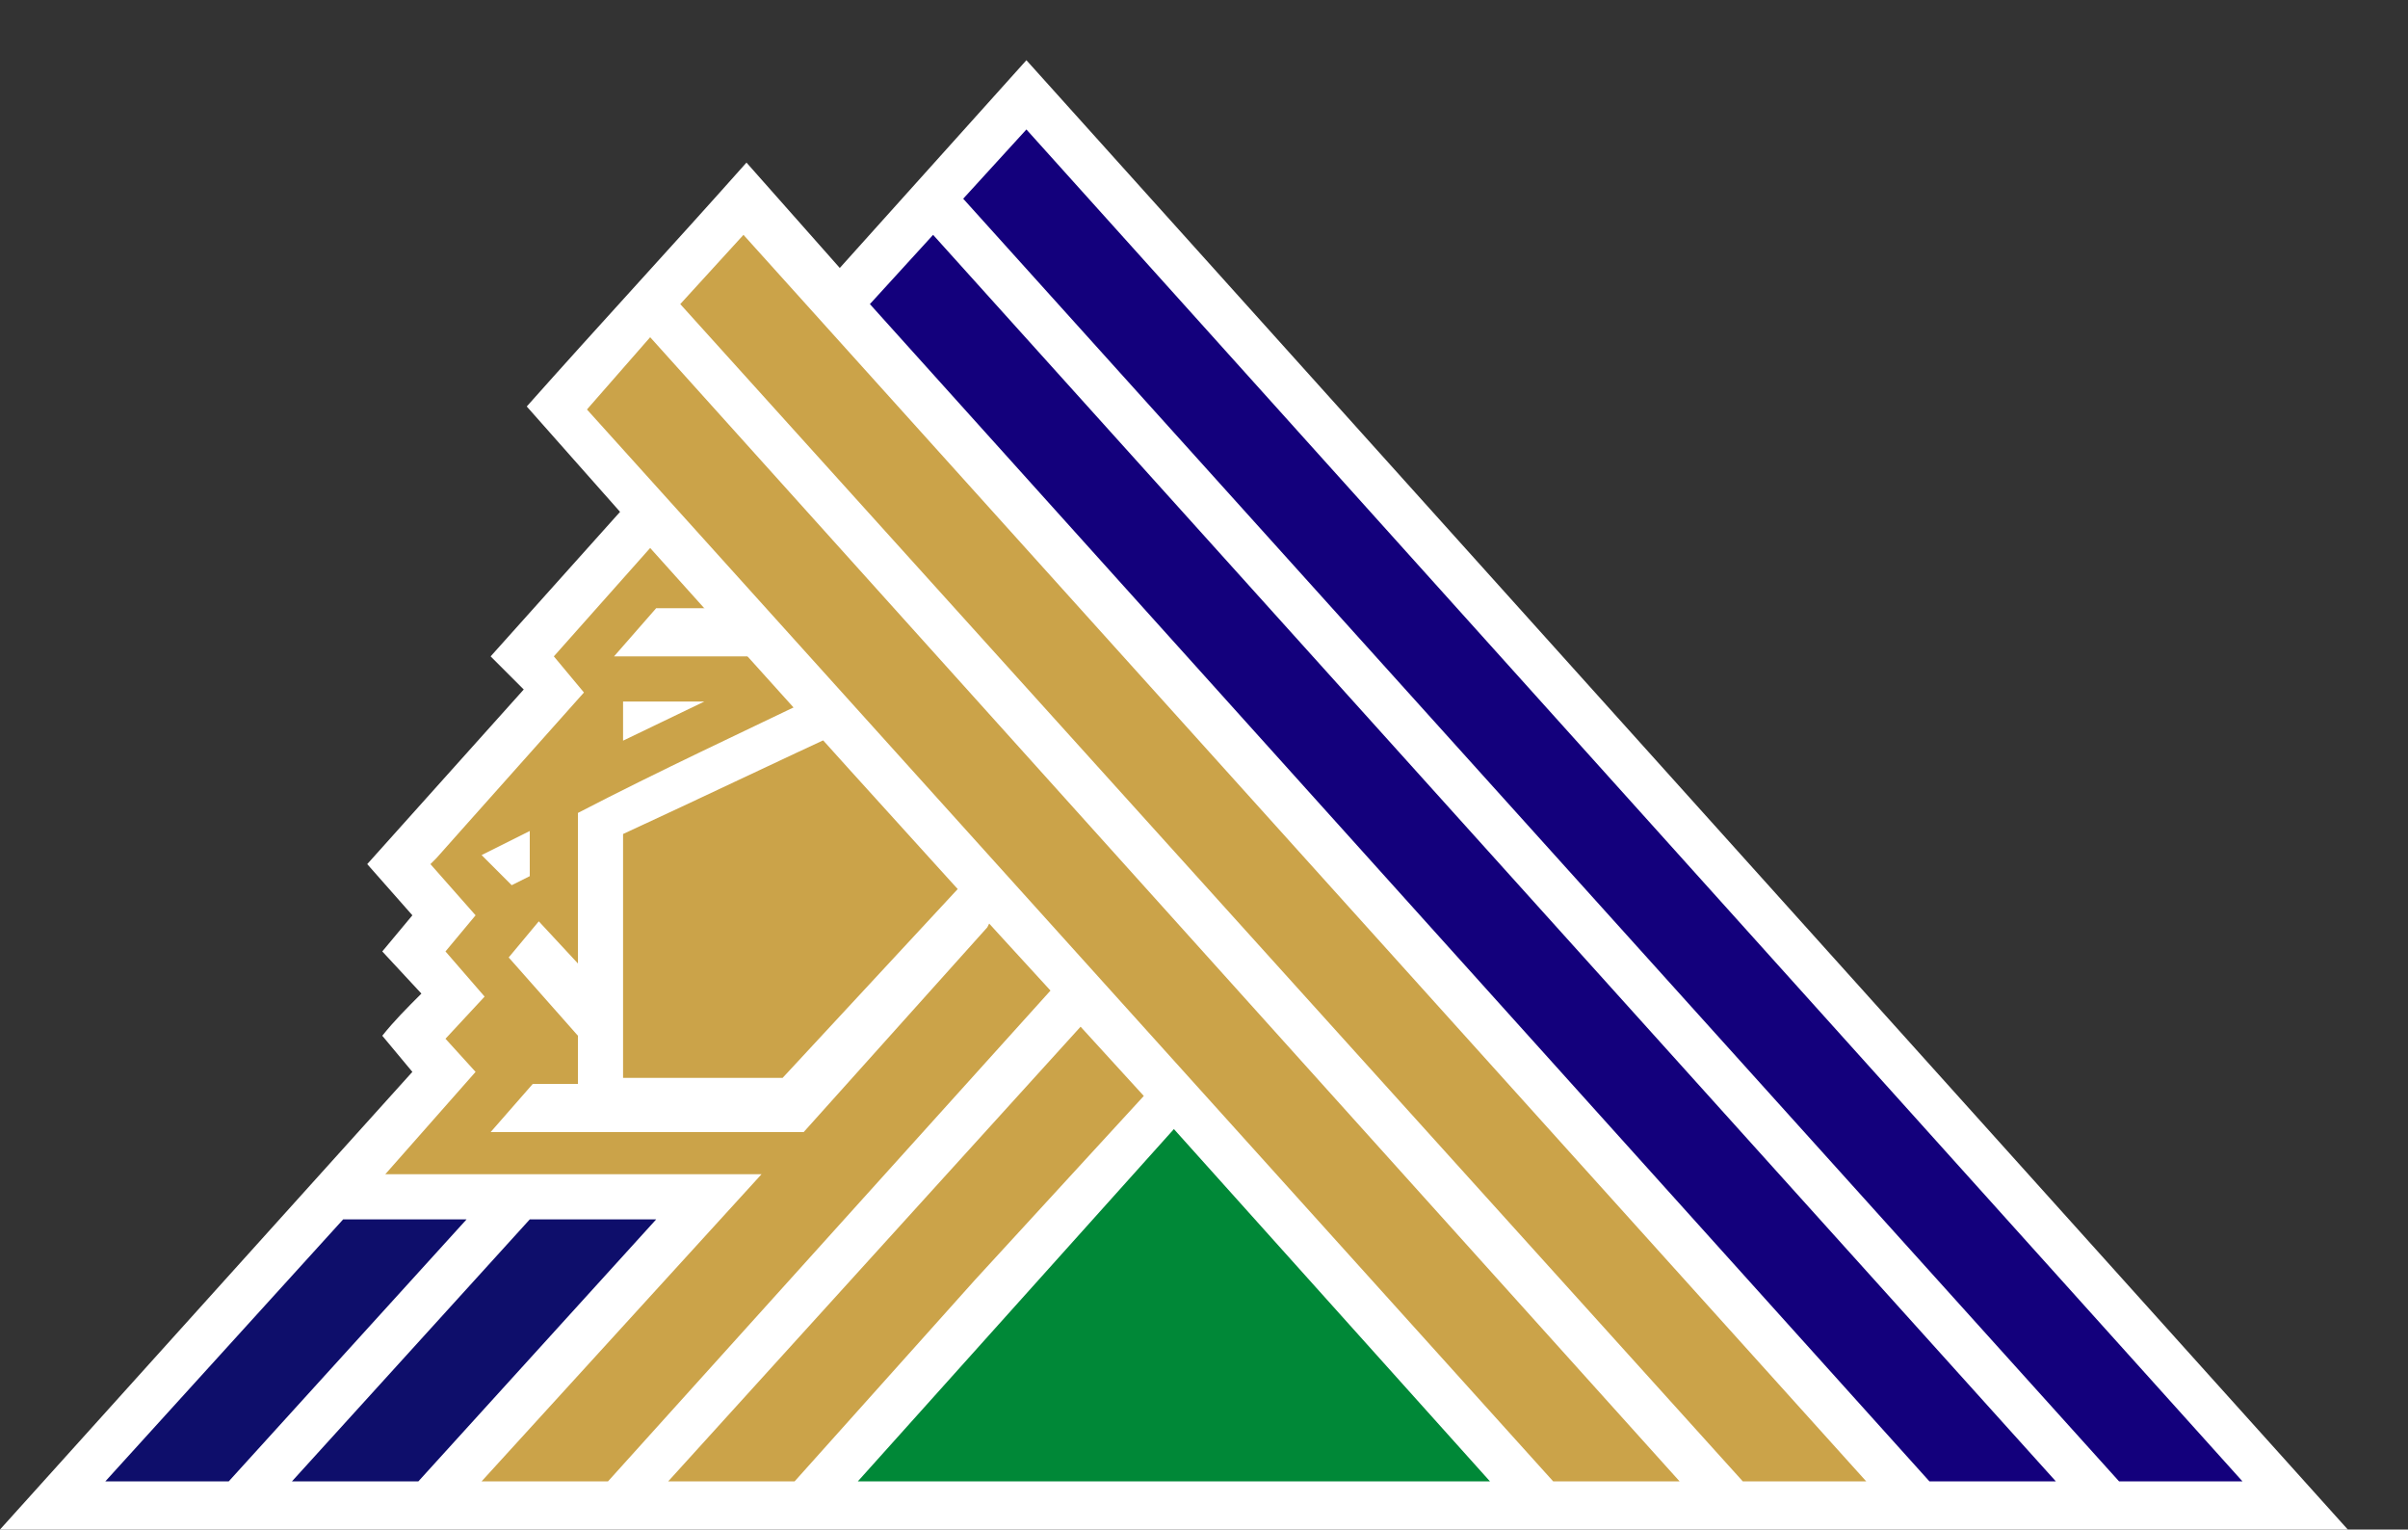
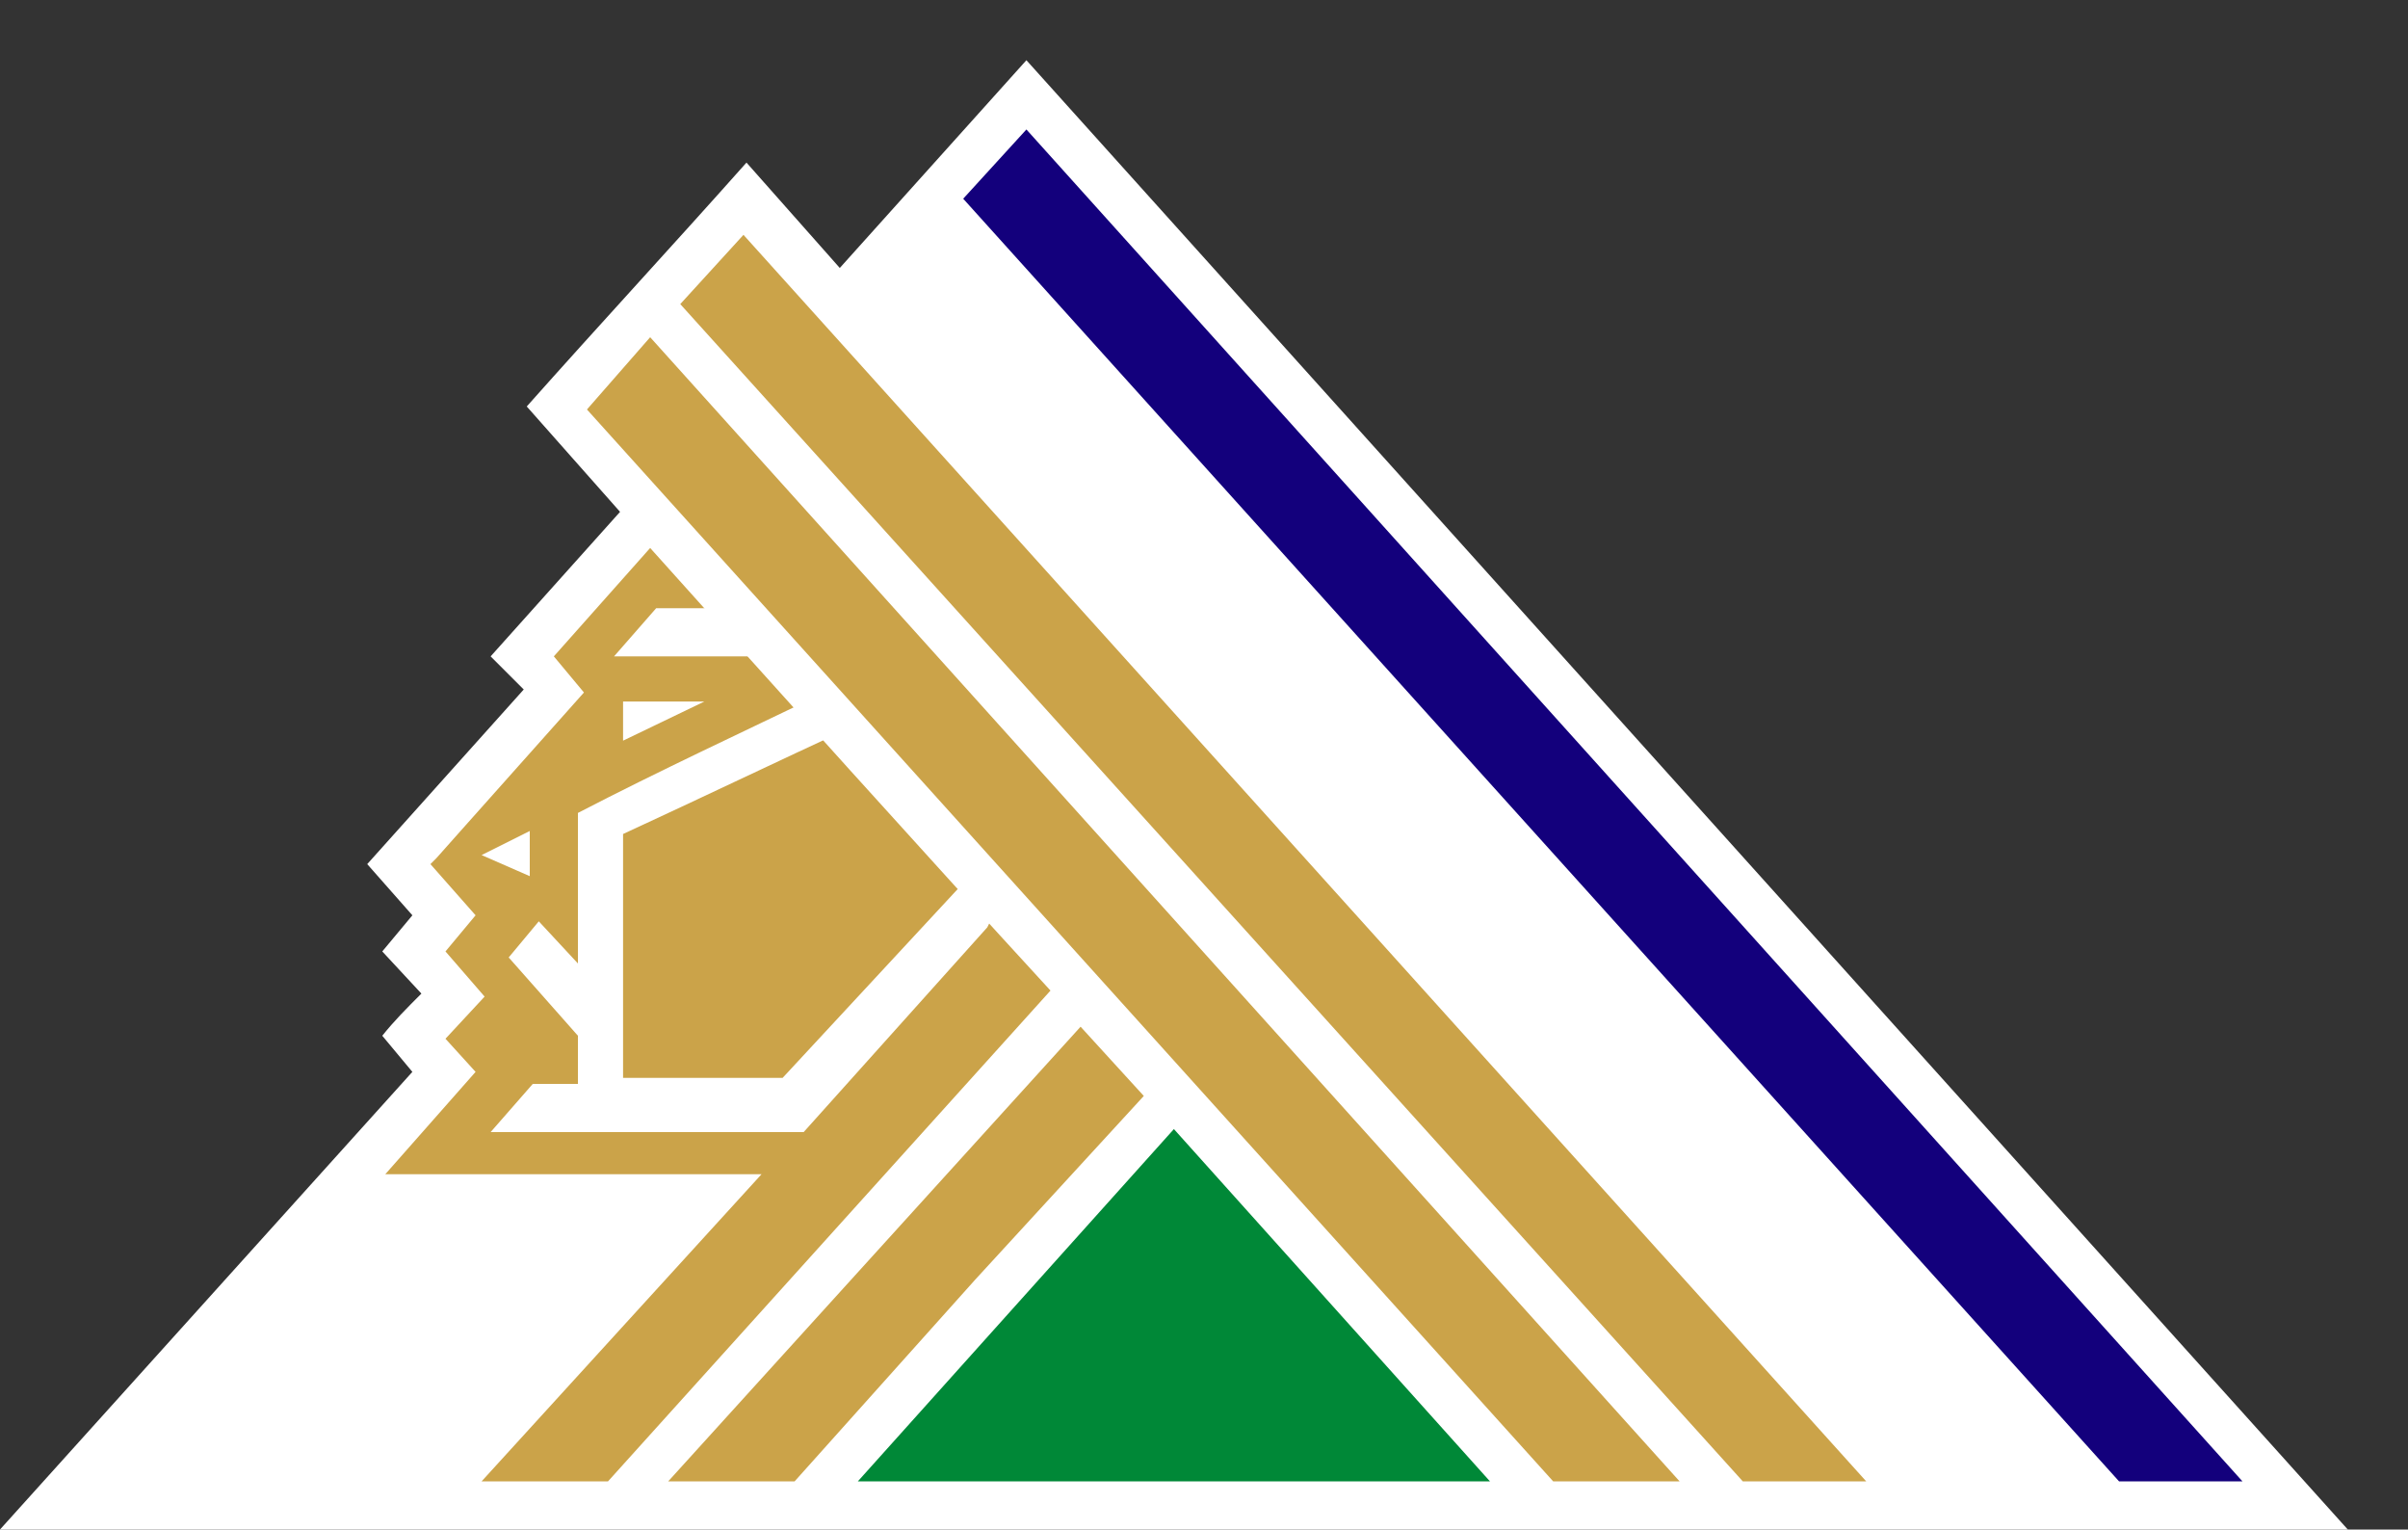
<svg xmlns="http://www.w3.org/2000/svg" version="1.1" id="Слой_1" x="0px" y="0px" viewBox="0 0 80 50.8" style="enable-background:new 0 0 80 50.8;" xml:space="preserve">
  <rect x="0" y="0" width="80" height="50.8" fill="#333333" stroke="none" />
  <style type="text/css">
	.st0{fill-rule:evenodd;clip-rule:evenodd;fill:#FFFFFF;}
	.st1{fill-rule:evenodd;clip-rule:evenodd;fill:#CBA349;}
	.st2{fill-rule:evenodd;clip-rule:evenodd;fill:#13007C;}
	.st3{fill-rule:evenodd;clip-rule:evenodd;fill:#008837;}
	.st4{fill-rule:evenodd;clip-rule:evenodd;fill:#0E0E6B;}
</style>
  <path class="st0" d="M16.3,21.8l4.3-4.8l-3.1-3.5c2.4-2.7,4.9-5.4,7.3-8.1l3.1,3.5L34.1,2L78,50.8H0l13.7-15.2l-1-1.2  c0.4-0.5,0.8-0.9,1.3-1.4l-1.3-1.4l1-1.2l-1.5-1.7l5.2-5.8L16.3,21.8z" />
  <polygon class="st1" points="62,49.2 24.7,7.8 22.6,10.1 57.9,49.2 " />
  <polygon class="st1" points="55.8,49.2 21.6,11.2 19.5,13.6 51.6,49.2 " />
  <polygon class="st2" points="74.5,49.2 70.4,49.2 32,6.6 34.1,4.3 " />
-   <polygon class="st2" points="28.9,10.1 64.1,49.2 68.3,49.2 31,7.8 " />
  <polygon class="st3" points="28.5,49.2 49.5,49.2 39,37.5 " />
-   <polygon class="st4" points="9.7,49.2 13.9,49.2 21.8,40.5 17.6,40.5 " />
-   <polygon class="st4" points="3.5,49.2 7.6,49.2 15.5,40.5 11.4,40.5 " />
  <path class="st1" d="M16,49.2h4.2l14.7-16.3C30.4,28,26,23.1,21.6,18.2l-3.2,3.6l1,1.2l-4.1,4.6l0,0l-0.8,0.9l0,0l-0.2,0.2l1.5,1.7  l-1,1.2l1.3,1.5l-1.3,1.4l1,1.1l-3,3.4c4.2,0,8.3,0,12.5,0L16,49.2z" />
  <polygon class="st1" points="22.2,49.2 26.4,49.2 32.4,42.5 38,36.4 35.9,34.1 " />
-   <path class="st0" d="M26,35.8h-5.3c0-2.7,0-5.4,0-8.1c2.6-1.2,5.1-2.4,7.7-3.6l-1-1.1c-2.7,1.3-5.5,2.6-8.2,4v5l-1.3-1.4l-1,1.2  l2.3,2.6v1.6h-1.5l-1.4,1.6h10.4l6.1-6.8l0.1-0.2l-0.5-1.7L26,35.8z M21.8,20.2h3.1v1.6h-4.5L21.8,20.2z M20.7,23.3v1.3l2.7-1.3  H20.7z M17.6,29.1v-1.5L16,28.4l1,1L17.6,29.1z" />
+   <path class="st0" d="M26,35.8h-5.3c0-2.7,0-5.4,0-8.1c2.6-1.2,5.1-2.4,7.7-3.6l-1-1.1c-2.7,1.3-5.5,2.6-8.2,4v5l-1.3-1.4l-1,1.2  l2.3,2.6v1.6h-1.5l-1.4,1.6h10.4l6.1-6.8l0.1-0.2l-0.5-1.7L26,35.8z M21.8,20.2h3.1v1.6h-4.5L21.8,20.2z M20.7,23.3v1.3l2.7-1.3  H20.7z M17.6,29.1v-1.5L16,28.4L17.6,29.1z" />
</svg>